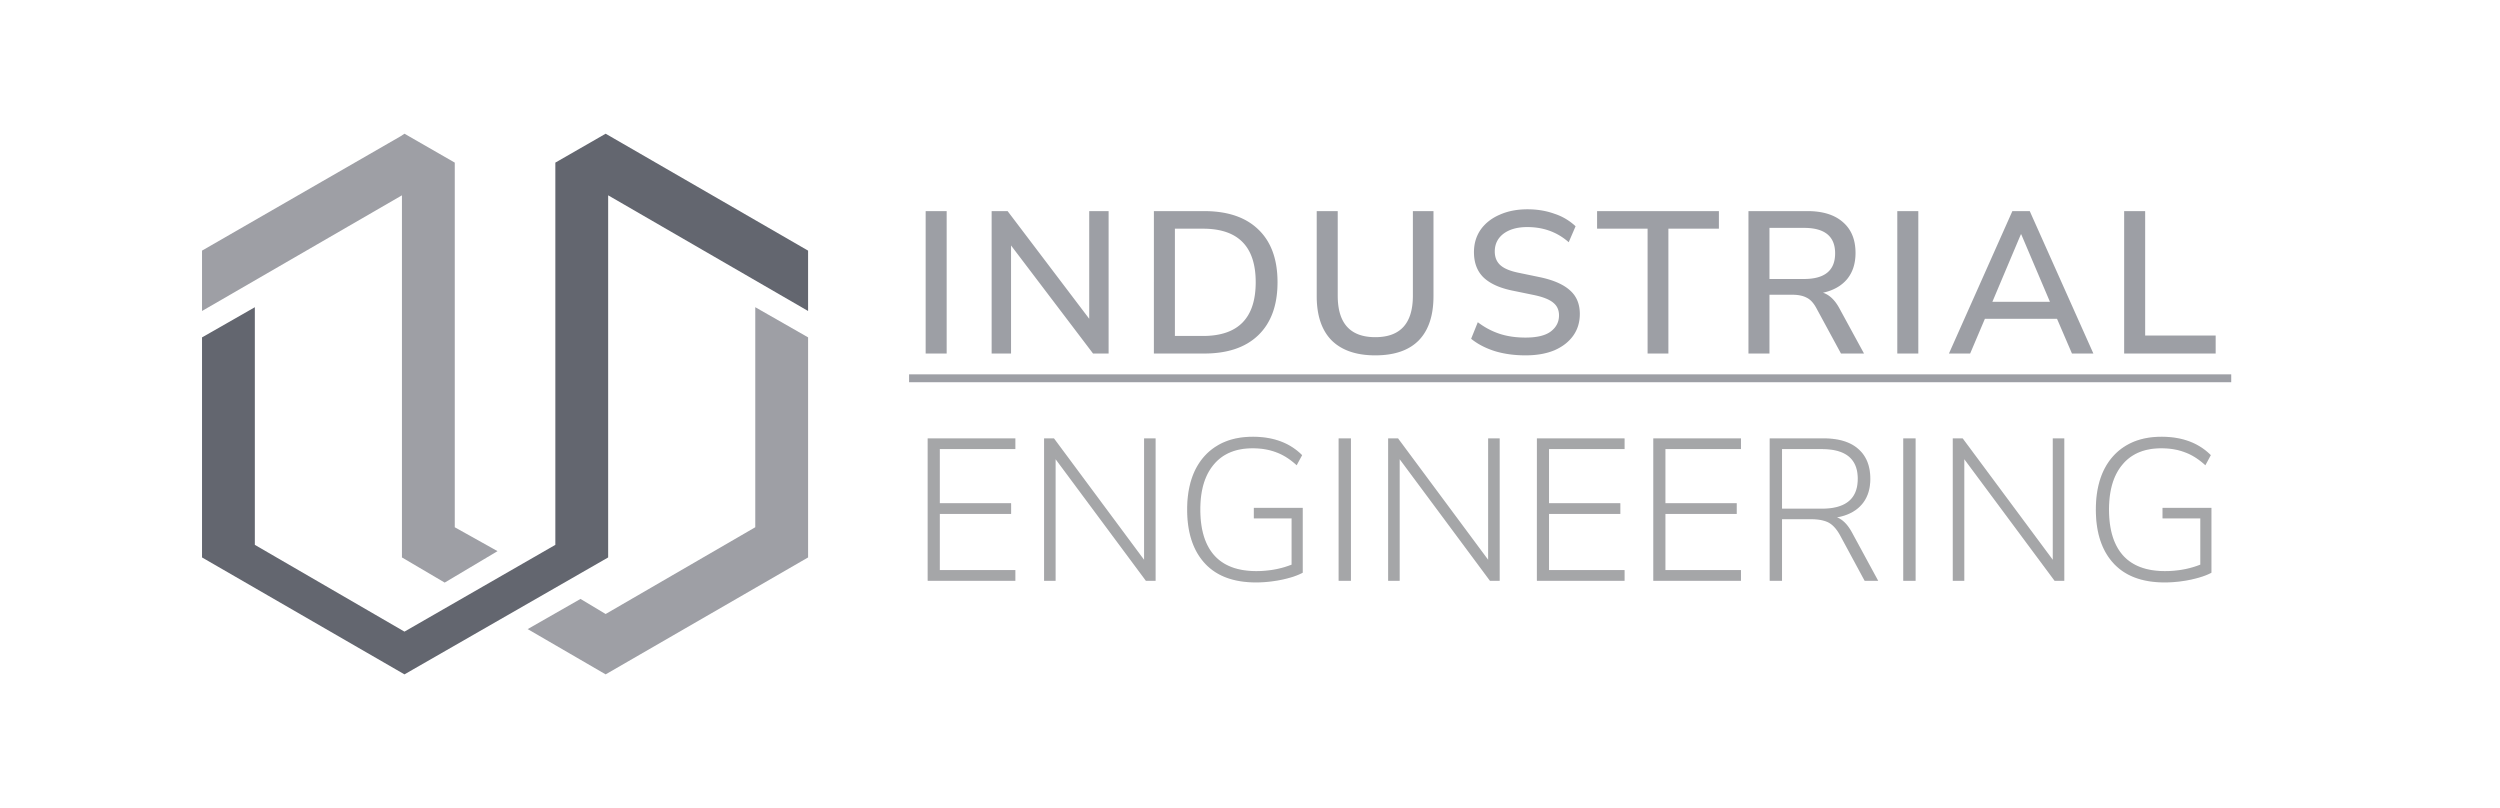
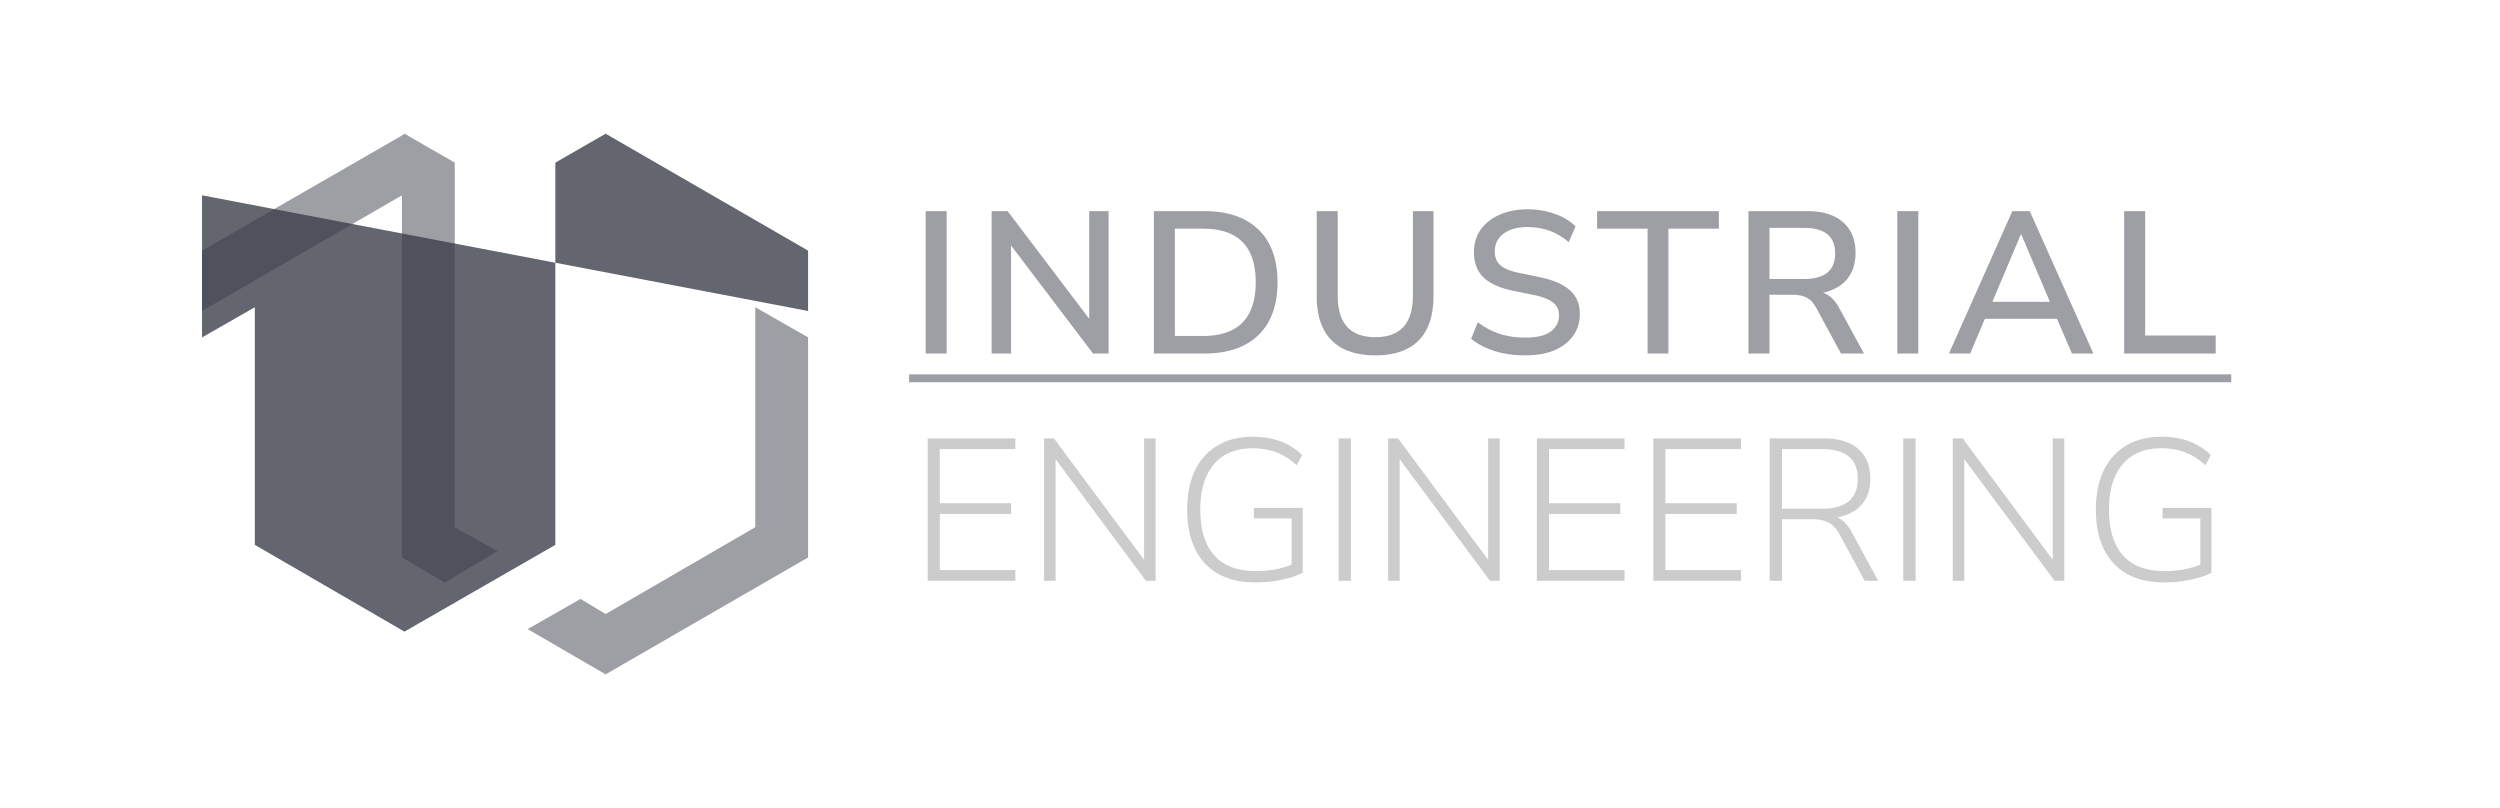
<svg xmlns="http://www.w3.org/2000/svg" width="198" height="64" fill="none">
  <path fill="#fff" d="M0 0h198v64H0z" />
  <g opacity=".8" fill="#0C0F1E">
    <path opacity=".5" d="M31.834 44.149l3.386 1.992 4.183-2.49-3.386-1.892v-28.88l-3.984-2.29-.299.199L16 19.85v4.78l15.834-9.161v28.68z" />
-     <path opacity=".8" d="M43.983 12.88v30.273l-11.95 6.872-11.85-6.872V24.332L16 26.722v17.427l16.033 9.261 16.133-9.261v-28.68L64 24.63v-4.78l-16.033-9.26-3.984 2.29z" />
+     <path opacity=".8" d="M43.983 12.88v30.273l-11.95 6.872-11.85-6.872V24.332L16 26.722v17.427v-28.68L64 24.63v-4.78l-16.033-9.26-3.984 2.29z" />
    <path opacity=".5" d="M45.976 47.435l-4.183 2.39 6.174 3.585 16.034-9.261V26.72l-4.183-2.39v17.427l-11.85 6.872-1.992-1.195z" />
  </g>
  <path d="M73.312 28V16.72h1.664V28h-1.664zm5.226 0V16.72h1.264l6.464 8.528V16.72h1.536V28H86.57l-6.496-8.56V28h-1.536zm12.85 0V16.72h3.984c1.856 0 3.286.485 4.288 1.456 1.014.97 1.52 2.363 1.52 4.176 0 1.813-.506 3.21-1.52 4.192-1.002.97-2.432 1.456-4.288 1.456h-3.984zm1.664-1.392h2.224c2.784 0 4.176-1.419 4.176-4.256 0-2.827-1.392-4.24-4.176-4.24h-2.224v8.496zm15.872 1.536c-1.504 0-2.656-.395-3.456-1.184-.789-.8-1.184-1.968-1.184-3.504V16.72h1.664v6.704c0 2.187.992 3.28 2.976 3.28s2.976-1.093 2.976-3.28V16.72h1.632v6.736c0 1.536-.389 2.704-1.168 3.504-.779.79-1.925 1.184-3.44 1.184zm11.894 0c-.885 0-1.696-.112-2.432-.336-.736-.235-1.36-.56-1.872-.976l.528-1.312c.534.405 1.104.71 1.712.912.608.203 1.296.304 2.064.304.907 0 1.574-.16 2-.48.438-.33.656-.757.656-1.28 0-.427-.154-.763-.464-1.008-.309-.256-.826-.459-1.552-.608l-1.712-.352c-1.013-.213-1.77-.565-2.272-1.056-.49-.49-.736-1.152-.736-1.984 0-.672.176-1.264.528-1.776.363-.512.864-.907 1.504-1.184.64-.288 1.376-.432 2.208-.432.768 0 1.478.117 2.128.352a4.466 4.466 0 011.68.992l-.544 1.264c-.906-.8-2-1.2-3.28-1.2-.789 0-1.418.176-1.888.528-.458.352-.688.821-.688 1.408 0 .448.144.805.432 1.072.288.267.768.47 1.44.608l1.696.352c1.067.224 1.862.57 2.384 1.04.523.459.784 1.083.784 1.872 0 .661-.176 1.237-.528 1.728-.352.49-.848.875-1.488 1.152-.64.267-1.402.4-2.288.4zm9.671-.144v-9.888h-4V16.72h9.648v1.392h-4V28h-1.648zm7.989 0V16.72h4.672c1.216 0 2.155.293 2.816.88.662.576.992 1.387.992 2.432 0 .843-.224 1.536-.672 2.08-.448.533-1.082.89-1.904 1.072.512.17.944.581 1.296 1.232L147.63 28h-1.824l-1.952-3.6c-.224-.416-.485-.693-.784-.832-.288-.15-.661-.224-1.12-.224h-1.808V28h-1.664zm1.664-5.904h2.736c1.643 0 2.464-.677 2.464-2.032 0-1.344-.821-2.016-2.464-2.016h-2.736v4.048zM150.266 28V16.72h1.664V28h-1.664zm4.09 0l5.024-11.28h1.376l5.04 11.28H164.1l-1.184-2.752h-5.712L156.036 28h-1.68zm5.696-9.44l-2.256 5.344h4.56l-2.272-5.344h-.032zm8.181 9.44V16.72h1.664v9.856h5.584V28h-7.248z" fill="#0C0F1E" fill-opacity=".4" />
-   <path d="M73.472 46V34.72h6.944v.848h-5.984v4.288h5.648v.848h-5.648v4.448h5.984V46h-6.944zm9.219 0V34.72h.784l7.136 9.616V34.72h.912V46h-.768l-7.152-9.632V46h-.912zm16.789.128c-1.781 0-3.136-.507-4.064-1.52-.928-1.013-1.392-2.432-1.392-4.256 0-1.184.203-2.208.608-3.072.416-.864 1.008-1.525 1.776-1.984.779-.47 1.717-.704 2.816-.704 1.632 0 2.933.485 3.904 1.456l-.432.8c-.523-.48-1.061-.821-1.616-1.024-.555-.213-1.179-.32-1.872-.32-1.333 0-2.357.427-3.072 1.28-.715.843-1.072 2.032-1.072 3.568 0 1.59.368 2.8 1.104 3.632.747.832 1.856 1.248 3.328 1.248 1.003 0 1.936-.17 2.8-.512v-3.664h-2.992v-.832h3.872v5.136a5.17 5.17 0 01-1.04.4 9.186 9.186 0 01-1.312.272 9.725 9.725 0 01-1.344.096zm6.539-.128V34.72h.976V46h-.976zm3.922 0V34.72h.784l7.136 9.616V34.72h.912V46h-.768l-7.152-9.632V46h-.912zm11.781 0V34.72h6.944v.848h-5.984v4.288h5.648v.848h-5.648v4.448h5.984V46h-6.944zm9.219 0V34.72h6.944v.848h-5.984v4.288h5.648v.848h-5.648v4.448h5.984V46h-6.944zm9.219 0V34.72h4.256c1.205 0 2.122.277 2.752.832.64.555.96 1.344.96 2.368 0 .843-.23 1.525-.688 2.048-.459.523-1.11.859-1.952 1.008.458.17.864.587 1.216 1.248L148.752 46h-1.072l-1.952-3.616c-.278-.501-.587-.837-.928-1.008-.342-.17-.8-.256-1.376-.256h-2.288V46h-.976zm.976-5.712h3.152c1.898 0 2.847-.79 2.847-2.368 0-1.568-.949-2.352-2.847-2.352h-3.152v4.72zM150.738 46V34.72h.976V46h-.976zm3.922 0V34.72h.784l7.136 9.616V34.72h.912V46h-.768l-7.152-9.632V46h-.912zm16.789.128c-1.782 0-3.136-.507-4.064-1.52-.928-1.013-1.392-2.432-1.392-4.256 0-1.184.202-2.208.608-3.072.416-.864 1.008-1.525 1.776-1.984.778-.47 1.717-.704 2.816-.704 1.632 0 2.933.485 3.904 1.456l-.432.8c-.523-.48-1.062-.821-1.616-1.024-.555-.213-1.179-.32-1.872-.32-1.334 0-2.358.427-3.072 1.28-.715.843-1.072 2.032-1.072 3.568 0 1.59.368 2.8 1.104 3.632.746.832 1.856 1.248 3.328 1.248 1.002 0 1.936-.17 2.8-.512v-3.664h-2.992v-.832h3.872v5.136c-.278.15-.624.283-1.04.4a9.214 9.214 0 01-1.312.272 9.728 9.728 0 01-1.344.096z" fill="#0C0F1E" fill-opacity=".2" />
  <path d="M73.472 46V34.72h6.944v.848h-5.984v4.288h5.648v.848h-5.648v4.448h5.984V46h-6.944zm9.219 0V34.72h.784l7.136 9.616V34.72h.912V46h-.768l-7.152-9.632V46h-.912zm16.789.128c-1.781 0-3.136-.507-4.064-1.52-.928-1.013-1.392-2.432-1.392-4.256 0-1.184.203-2.208.608-3.072.416-.864 1.008-1.525 1.776-1.984.779-.47 1.717-.704 2.816-.704 1.632 0 2.933.485 3.904 1.456l-.432.8c-.523-.48-1.061-.821-1.616-1.024-.555-.213-1.179-.32-1.872-.32-1.333 0-2.357.427-3.072 1.28-.715.843-1.072 2.032-1.072 3.568 0 1.59.368 2.8 1.104 3.632.747.832 1.856 1.248 3.328 1.248 1.003 0 1.936-.17 2.8-.512v-3.664h-2.992v-.832h3.872v5.136a5.17 5.17 0 01-1.04.4 9.186 9.186 0 01-1.312.272 9.725 9.725 0 01-1.344.096zm6.539-.128V34.72h.976V46h-.976zm3.922 0V34.72h.784l7.136 9.616V34.72h.912V46h-.768l-7.152-9.632V46h-.912zm11.781 0V34.72h6.944v.848h-5.984v4.288h5.648v.848h-5.648v4.448h5.984V46h-6.944zm9.219 0V34.72h6.944v.848h-5.984v4.288h5.648v.848h-5.648v4.448h5.984V46h-6.944zm9.219 0V34.72h4.256c1.205 0 2.122.277 2.752.832.64.555.96 1.344.96 2.368 0 .843-.23 1.525-.688 2.048-.459.523-1.11.859-1.952 1.008.458.17.864.587 1.216 1.248L148.752 46h-1.072l-1.952-3.616c-.278-.501-.587-.837-.928-1.008-.342-.17-.8-.256-1.376-.256h-2.288V46h-.976zm.976-5.712h3.152c1.898 0 2.847-.79 2.847-2.368 0-1.568-.949-2.352-2.847-2.352h-3.152v4.72zM150.738 46V34.72h.976V46h-.976zm3.922 0V34.72h.784l7.136 9.616V34.72h.912V46h-.768l-7.152-9.632V46h-.912zm16.789.128c-1.782 0-3.136-.507-4.064-1.52-.928-1.013-1.392-2.432-1.392-4.256 0-1.184.202-2.208.608-3.072.416-.864 1.008-1.525 1.776-1.984.778-.47 1.717-.704 2.816-.704 1.632 0 2.933.485 3.904 1.456l-.432.8c-.523-.48-1.062-.821-1.616-1.024-.555-.213-1.179-.32-1.872-.32-1.334 0-2.358.427-3.072 1.28-.715.843-1.072 2.032-1.072 3.568 0 1.59.368 2.8 1.104 3.632.746.832 1.856 1.248 3.328 1.248 1.002 0 1.936-.17 2.8-.512v-3.664h-2.992v-.832h3.872v5.136c-.278.15-.624.283-1.04.4a9.214 9.214 0 01-1.312.272 9.728 9.728 0 01-1.344.096z" fill="#000" fill-opacity=".2" />
  <path d="M72 29.648h104.713v.624H72v-.624z" fill="#0C0F1E" fill-opacity=".4" />
</svg>